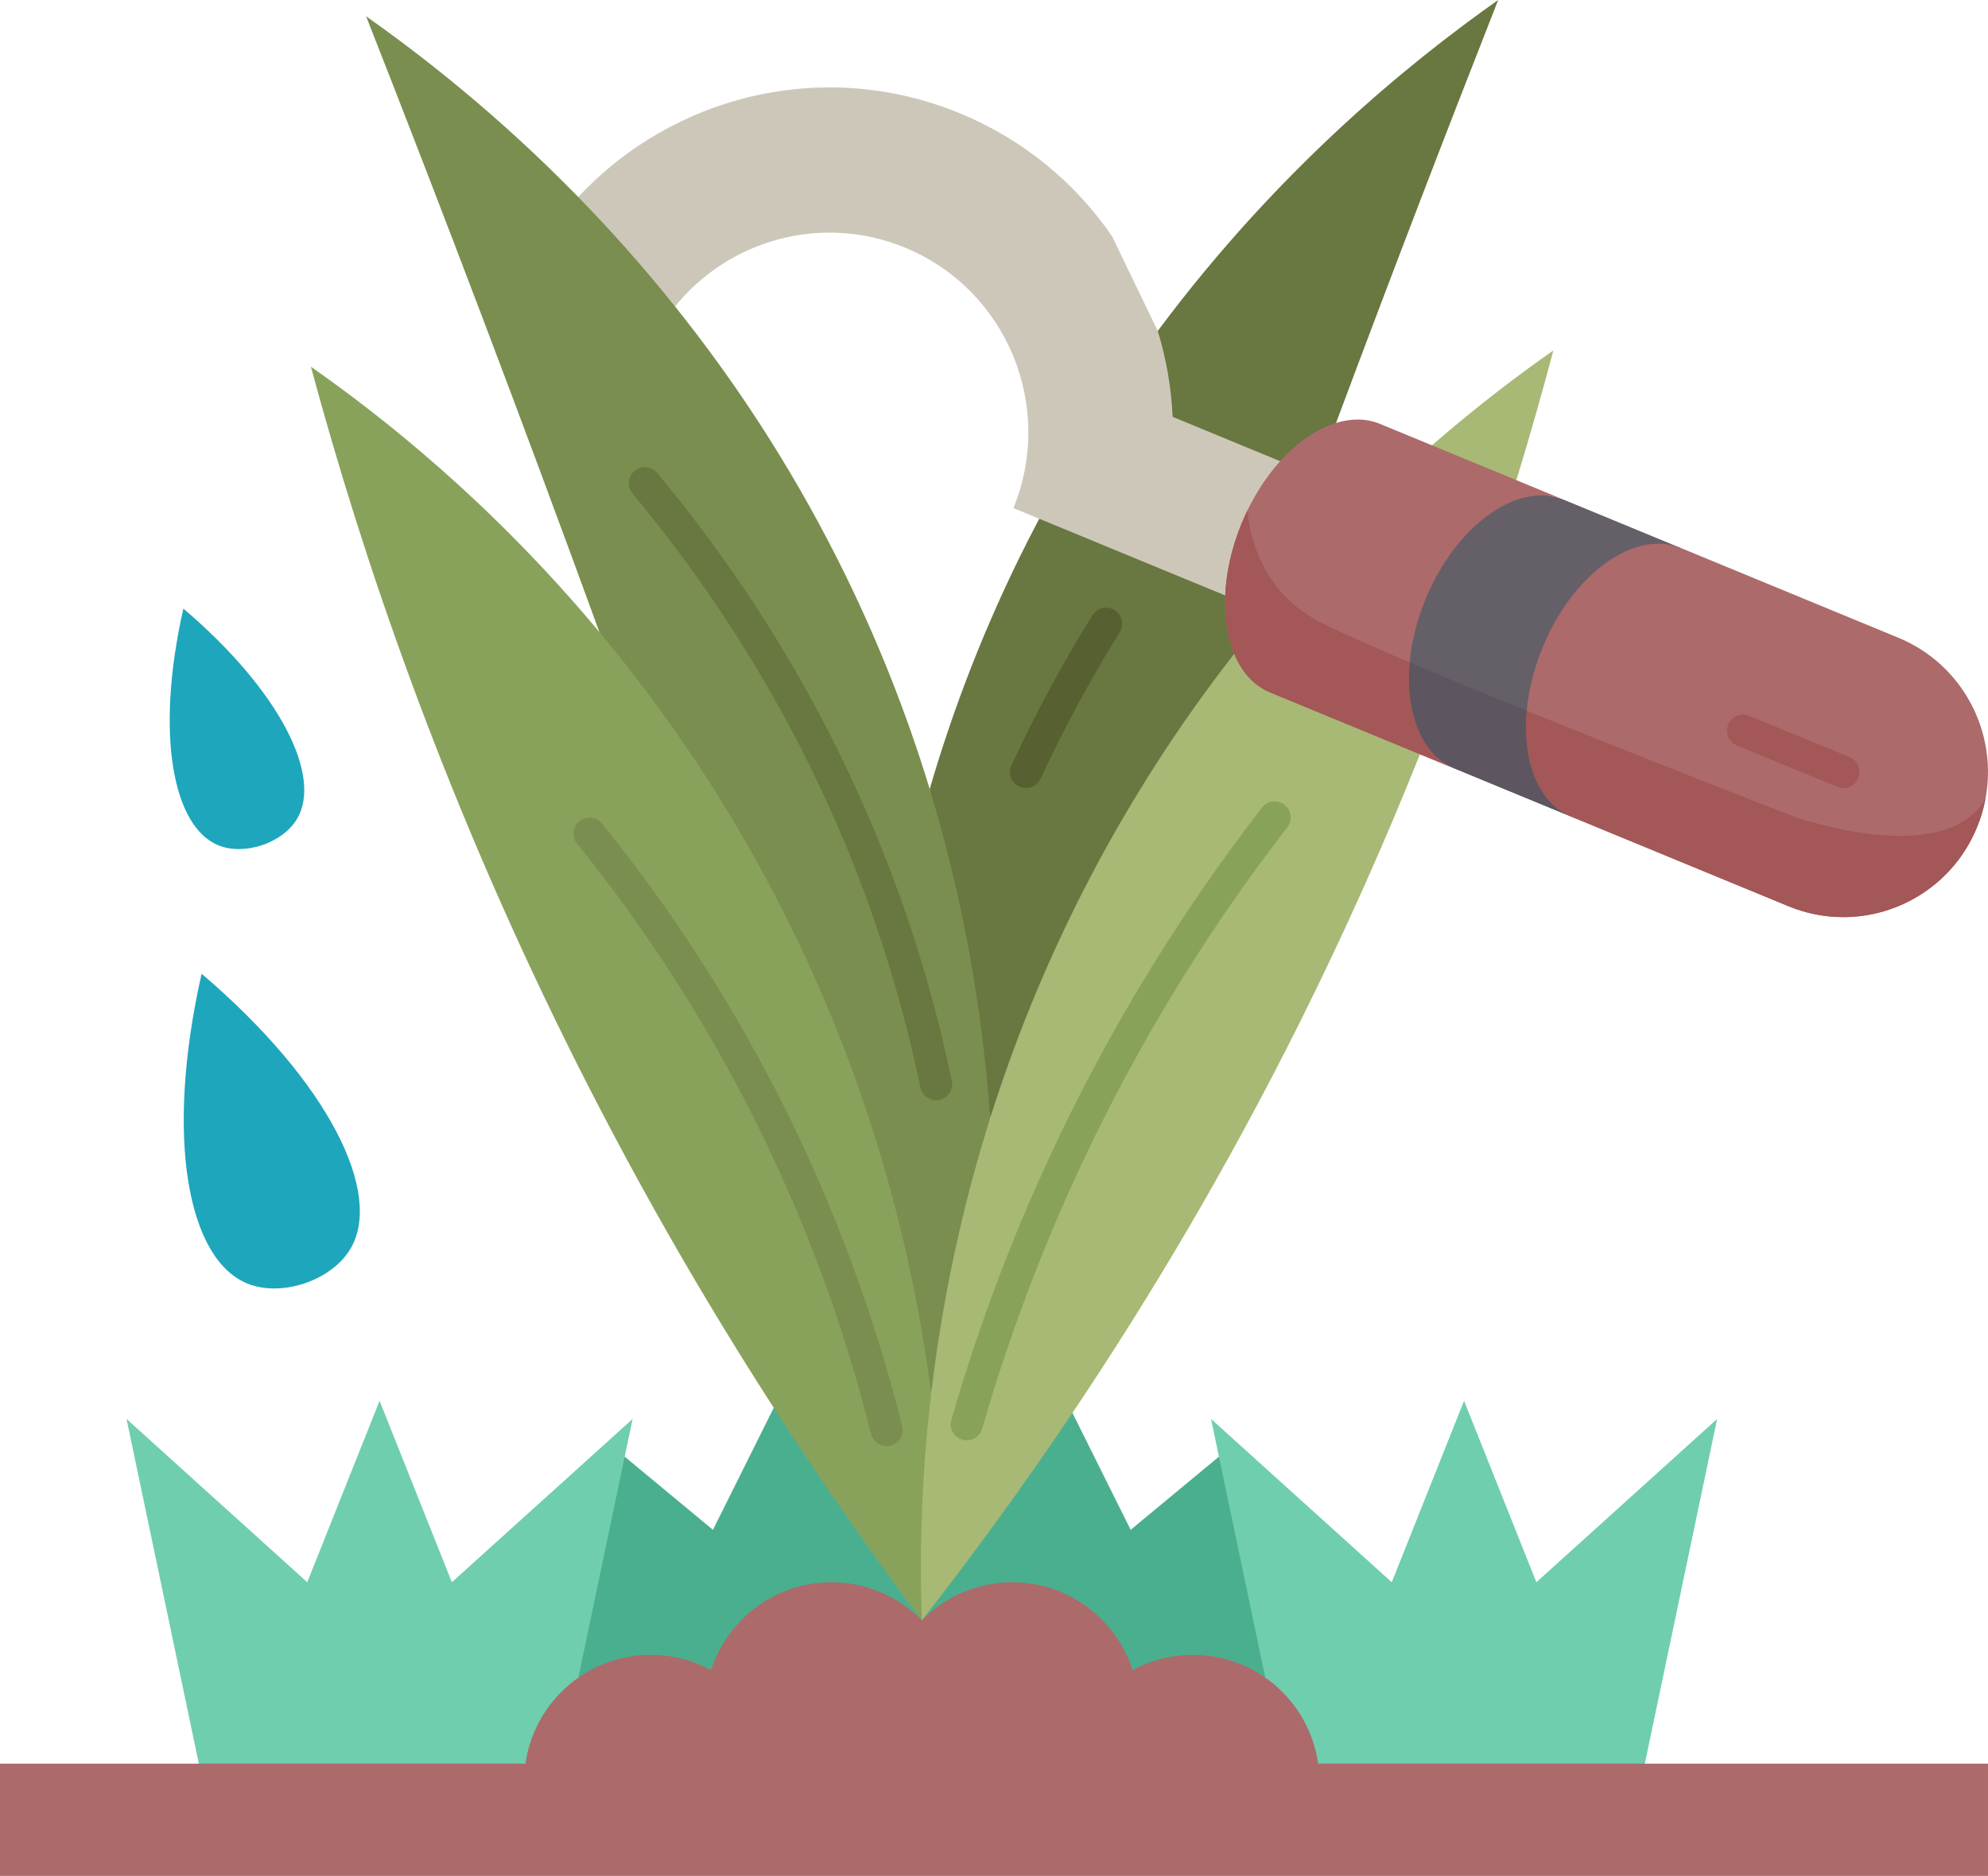
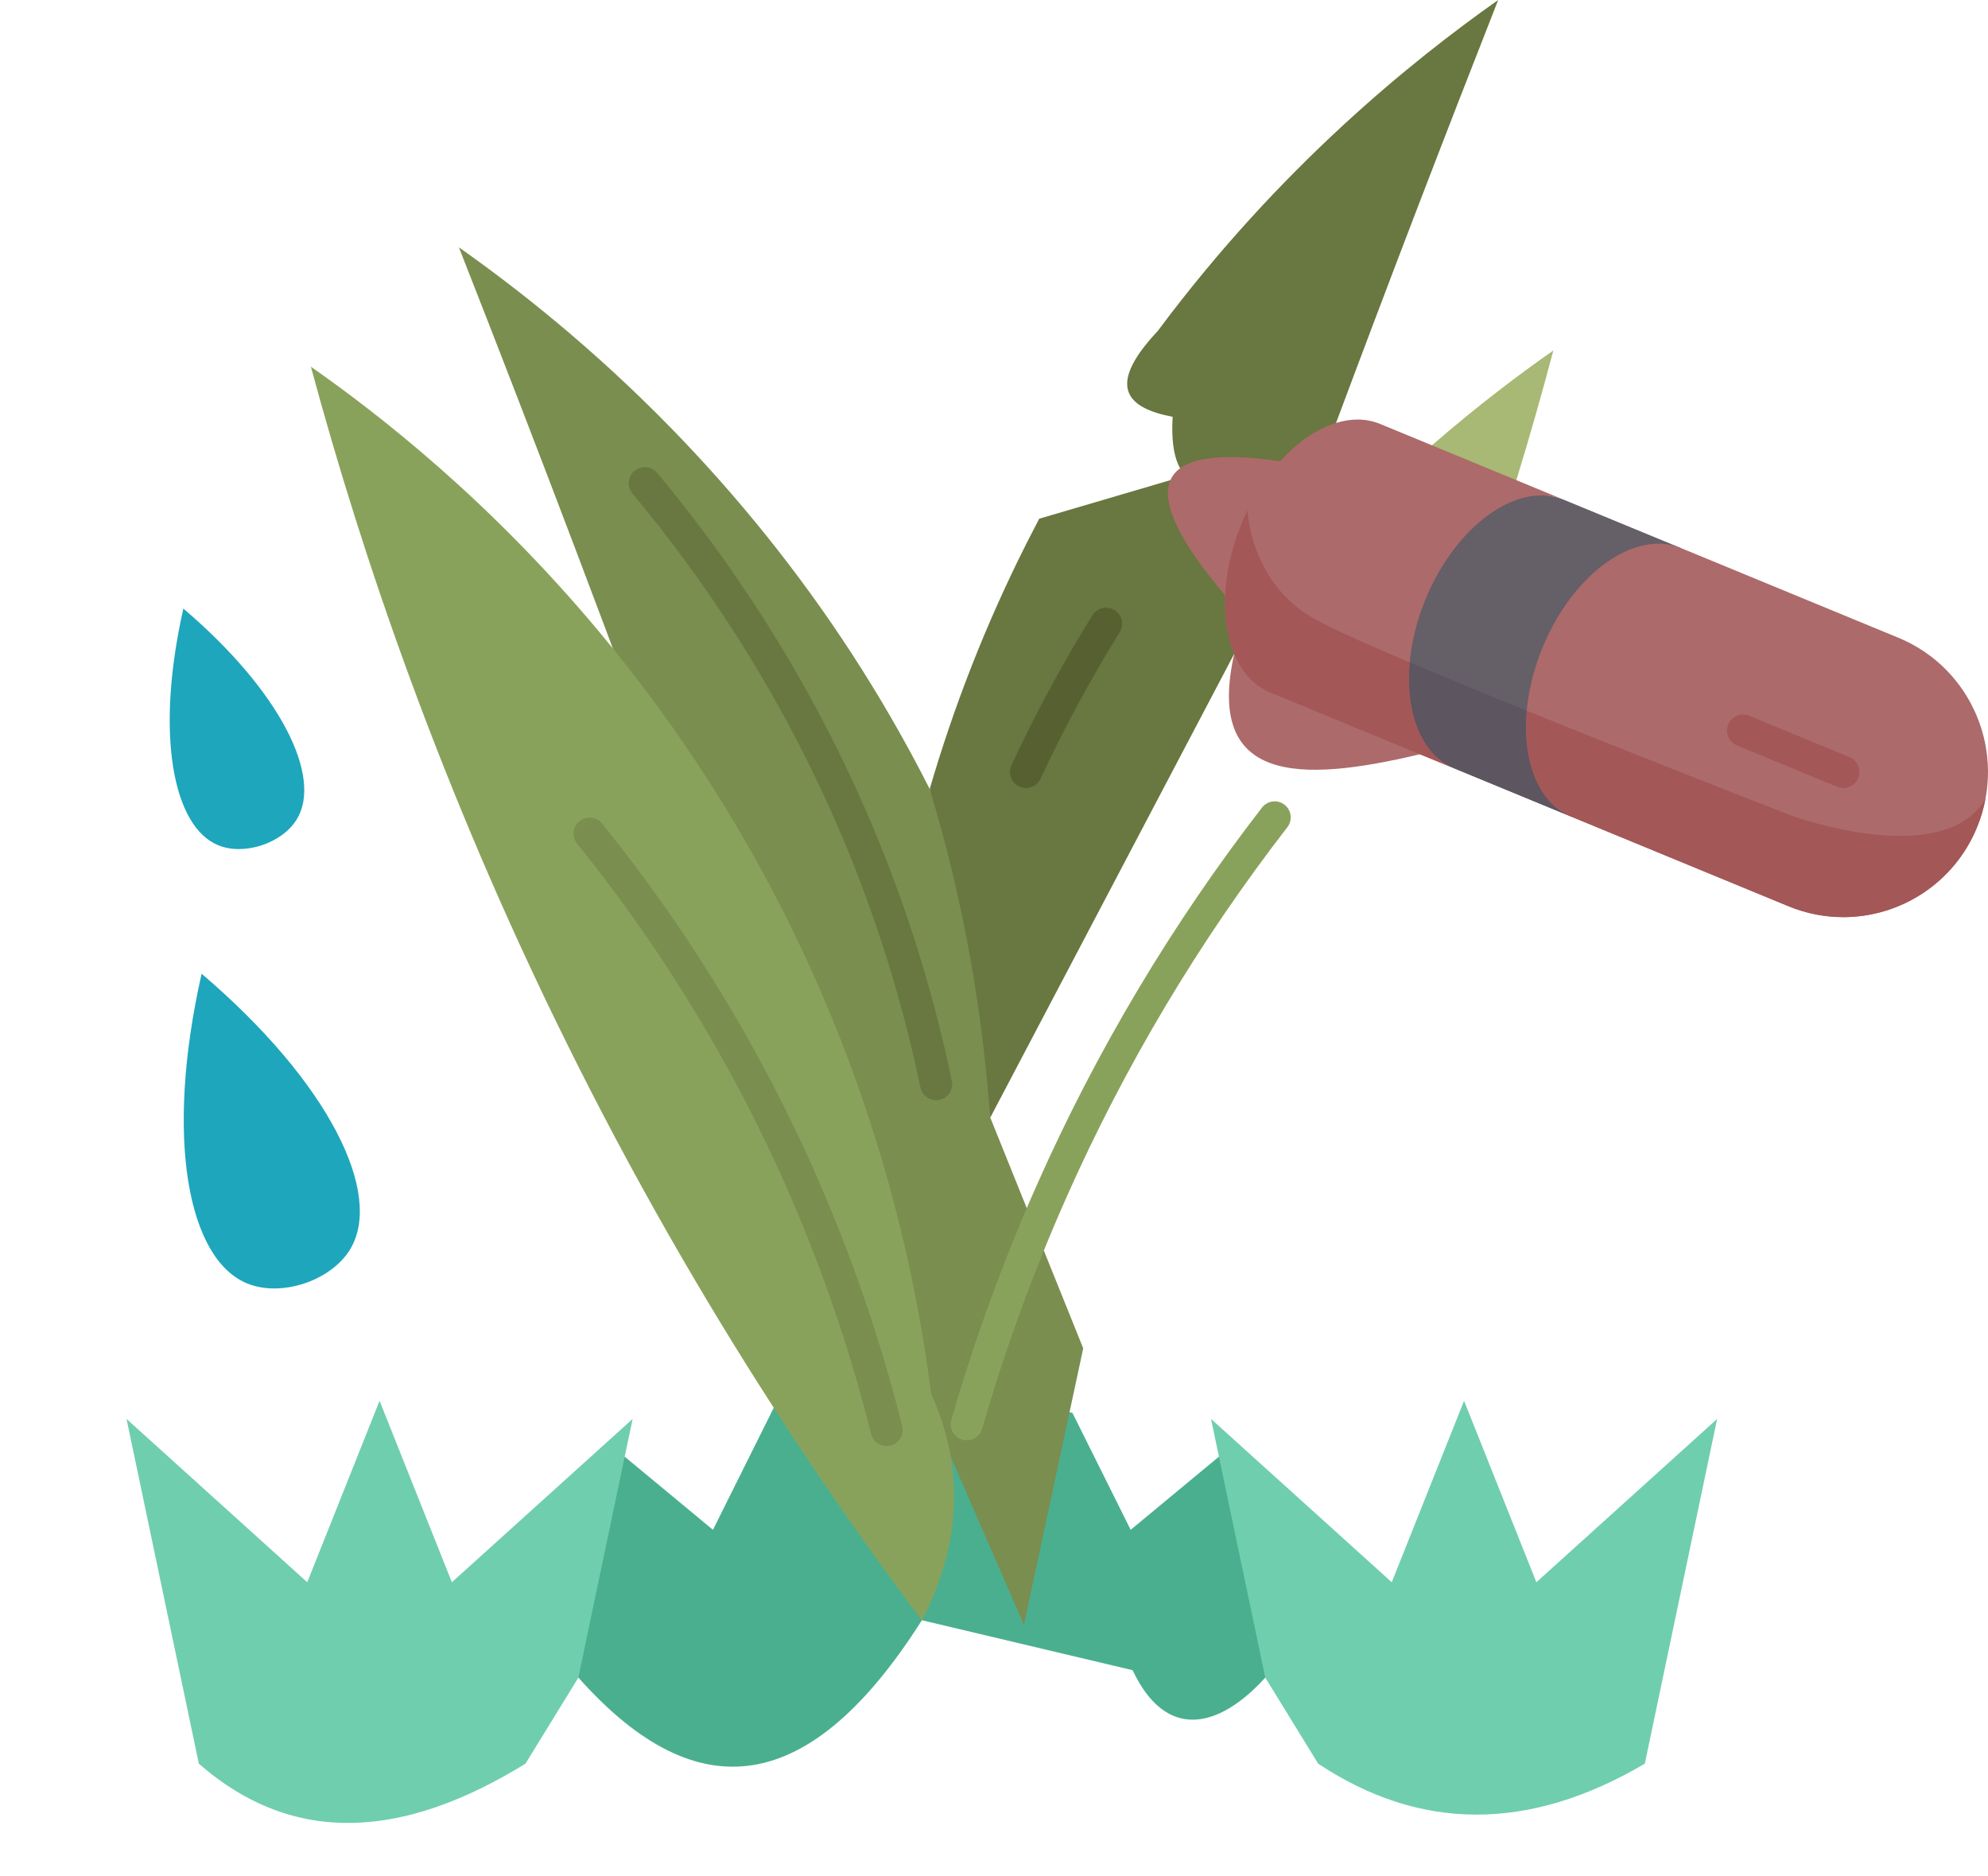
<svg xmlns="http://www.w3.org/2000/svg" enable-background="new 0 0 496.001 468" viewBox="0 0 496.001 468" id="agriculture">
  <g>
    <path fill="#a8b875" d="M387.56,87.43c-2.73,10.31-5.79,21.11-9.23,32.36c-13.685,8.106-20.507,4.883-21.06-8.69   C368.94,100.95,379.41,93.14,387.56,87.43z" />
    <path fill="#697740" d="M373.79 0c-13.59 34.56-27.09 69.73-40.45 105.51l0 .01c4.656 14.97 5.795 26.879-13.94 9.54-16.183 8.726-28.081 10.104-26.83-11.07-11.461-2.201-16.749-7.552-3.71-21.42C319.14 41.88 352.12 15.28 373.79 0zM305.68 148.55l-13.667-28.76-32.733 9.62c-1 1.9-1.98 3.81-2.96 5.74-10.55 20.83-18.48 41.54-24.36 61.7l15.07 81.86.08.03 60.82-115.62C319.367 154.968 313.506 151.527 305.68 148.55z" />
    <path fill="#4aaf8f" d="M304.12,363.41c-7.34,6.09-14.68,12.17-22.02,18.25c-4.84-9.72-9.68-19.45-14.53-29.17   c-37.316-8.523-42.288,17.424-37.55,51.73l52.56,12.46c8.38,17.764,21.597,14.542,33.1,1.85v-0.01   C322.006,400.15,315.231,381.78,304.12,363.41z" />
    <path fill="#4aaf8f" d="M193.05,351.21c-5.06,10.15-10.11,20.3-15.17,30.45c-7.34-6.08-14.68-12.16-22.02-18.25   c-11.87,18.364-18.266,36.732-11.56,55.11l0.01,0.01c27.697,31.141,56.114,32.332,85.68-14.28   C234.286,369.535,227.106,345.73,193.05,351.21z" />
    <path fill="#1ea6bc" d="M50.3 242.93c31.98 27.24 45.35 54.96 37.09 68.7-4.74 7.89-17.15 12.04-25.67 8.59C46.9 314.21 41.02 283.99 50.3 242.93zM45.75 151.83c24.44 20.82 34.65 42 28.34 52.5-3.62 6.03-13.11 9.2-19.61 6.56C43.15 206.3 38.66 183.2 45.75 151.83z" />
    <path fill="#655f68" d="M390.2,124.69c-11.52-4.75-37.895,2.435-45.475,20.935c-7.57,18.5,6.535,41.295,18.055,46.045   l29.03,11.98l27.58-66.92L390.2,124.69z" />
    <path fill="#ad6a6a" d="M473.63 159.1c18.43 7.6 27.23 28.75 19.65 47.25-5.73 14-19.19 22.46-33.38 22.46-4.57 0-9.21-.88-13.7-2.73l-54.23-22.36c-.05-.02-.11-.05-.16-.07-11.38-4.86-14.51-23.62-6.98-42.03 7.57-18.49 23.04-29.63 34.56-24.89h.01L473.63 159.1zM378.33 119.79l-21.06-8.69-12.95-5.34c-3.42-1.41-7.18-1.42-10.98-.24-4.79 1.46-9.65 4.79-13.94 9.54-32.537-4.749-36.219 6.922-13.72 33.49-.23 5.46.54 10.47 2.25 14.57-7.198 32.258 16.182 32.232 46.34 25.05l8.51 3.5c-11.52-4.75-14.72-23.59-7.15-42.09 7.58-18.5 23.05-29.64 34.57-24.89L378.33 119.79z" />
-     <path fill="#cdc7b9" d="M288.86,82.57c2.12,6.91,3.38,14.11,3.71,21.42l26.83,11.07c-3.79,4.19-7.15,9.49-9.65,15.59   c-2.5,6.1-3.83,12.25-4.07,17.9l-19.7-8.12l-26.7-11.02l-6.44-2.65c10.41-25.44-1.69-54.53-27.03-64.98   c-20.76-8.56-43.95-1.96-57.39,14.68c-28.233-0.693-32.008-11.799-24.14-27.3c23.62-25.41,61.32-34.87,95.24-20.88   c15.92,6.57,28.82,17.4,37.92,30.64L288.86,82.57z" />
-     <path fill="#7a8e4f" d="M247.03,278.71c-1.07-14.98-3.07-30.71-6.32-46.98c-2.27-11.39-5.15-23.05-8.75-34.88   c-5.74-18.87-13.31-38.2-23.15-57.64c-12.19-24.11-26.12-44.93-40.39-62.75c-8.02-10.03-16.16-19.12-24.14-27.3   c-19.86-20.36-38.81-35.13-52.94-45.1c19.64,49.93,39.07,101.14,58.2,153.62l82.78,190.04l14.79-68.98L247.03,278.71z" />
+     <path fill="#7a8e4f" d="M247.03,278.71c-1.07-14.98-3.07-30.71-6.32-46.98c-2.27-11.39-5.15-23.05-8.75-34.88   c-12.19-24.11-26.12-44.93-40.39-62.75c-8.02-10.03-16.16-19.12-24.14-27.3   c-19.86-20.36-38.81-35.13-52.94-45.1c19.64,49.93,39.07,101.14,58.2,153.62l82.78,190.04l14.79-68.98L247.03,278.71z" />
    <path fill="#89a25b" d="M229.99,404.25c-11.91-15.88-24.36-33.56-36.94-53.04c-17.53-27.15-35.3-57.8-52.17-92   c-30.71-62.24-50.4-119.88-63.31-167.72c17.16,12.01,44.6,33.39,71.97,66.19c15.87,19.01,31.71,41.87,45.5,68.96   c22.61,44.41,32.87,86.77,37.28,121.08C242.546,370.207,237.315,390.178,229.99,404.25z" />
-     <path fill="#a8b875" d="M232.32,347.72c1.45-12.34,3.65-25.78,6.92-40.04c2.14-9.33,4.73-19,7.87-28.94   c5.69-18.01,13.17-36.89,22.98-56.16c11.57-22.72,24.58-42.47,37.84-59.46c1.88,4.54,4.91,7.96,8.96,9.63l37.38,15.42   c-8.57,21.48-18.5,43.91-30.02,66.98c-18.3,36.65-37.69,69.07-56.68,97.34c-12.86,19.14-25.53,36.38-37.55,51.73   c-0.01,0.01-0.01,0.02-0.03,0.03C229.51,390.84,229.54,371.31,232.32,347.72z" />
    <path fill="#6fceae" d="M383.32 394.74c-6.01-15.09-12.02-30.18-18.04-45.27-6.01 15.09-12.02 30.18-18.04 45.27-15.03-13.58-30.06-27.16-45.09-40.74.66 3.14 1.32 6.27 1.97 9.41 3.86 18.37 7.71 36.74 11.56 55.11v.01l13.2 21.47c25.228 16.745 52.346 17.158 81.5 0 6.01-28.67 12.03-57.33 18.04-86C413.39 367.58 398.35 381.16 383.32 394.74zM157.84 354c-15.03 13.58-30.07 27.16-45.1 40.74-6.01-15.09-12.02-30.18-18.04-45.27-6.01 15.09-12.02 30.18-18.04 45.27C61.63 381.16 46.6 367.58 31.57 354c6.01 28.67 12.02 57.33 18.04 86 23.938 20.915 51.475 18.492 81.49 0l13.21-21.47-.01-.01c3.86-18.37 7.71-36.74 11.56-55.11C156.52 360.27 157.18 357.14 157.84 354z" />
-     <path fill="#ad6a6a" d="M229.99,404.25c0.02-0.01,0.02-0.02,0.03-0.03c5.73-5.85,13.71-9.48,22.52-9.48   c14.05,0,25.95,9.21,30.04,21.94c10.38-5.66,23.27-5.05,33.1,1.85c1.51,1.04,2.94,2.24,4.28,3.59c5.01,5.03,7.99,11.34,8.92,17.88   h81.5H496v28H0v-28h49.61h81.49c0.94-6.54,3.91-12.85,8.93-17.88c1.34-1.35,2.77-2.55,4.28-3.59c9.83-6.9,22.71-7.51,33.09-1.85   c4.1-12.73,16-21.94,30.04-21.94C216.28,394.74,224.26,398.38,229.99,404.25z" />
    <path fill="#5d5560" d="M391.81,203.65l-29.03-11.98c-8.21-3.39-12.19-13.93-11.06-26.41c8.71,3.69,18.85,7.86,29.2,12.06   C379.8,189.71,383.72,200.19,391.81,203.65z" />
    <path fill="#a35757" d="M495.37 199.27c-.44 2.38-1.13 4.75-2.09 7.08-5.73 14-19.19 22.46-33.38 22.46-4.57 0-9.21-.88-13.7-2.73l-54.23-22.36c-.05-.02-.11-.05-.16-.07-8.09-3.46-12.01-13.94-10.89-26.33 32.2 13.05 66.48 26.33 66.48 26.33S485.03 217.17 495.37 199.27zM311.25 127.32c0 0 .57 17.72 16.26 26.84 3.8 2.21 12.78 6.25 24.21 11.1-1.13 12.48 2.85 23.02 11.06 26.41l-8.51-3.5-37.38-15.42c-4.05-1.67-7.08-5.09-8.96-9.63-1.71-4.1-2.48-9.11-2.25-14.57.24-5.65 1.57-11.8 4.07-17.9.47-1.14.97-2.26 1.49-3.34L311.25 127.32z" />
    <path fill="#7a8e4f" d="M206.409,299.624c-14.219-33.918-33.126-65.597-56.198-94.157c-1.387-1.718-3.905-1.988-5.625-0.598   c-1.719,1.388-1.986,3.906-0.598,5.625c22.597,27.973,41.116,59.001,55.043,92.224c7.458,17.782,13.616,36.294,18.303,55.022   c0.454,1.817,2.085,3.03,3.877,3.03c0.321,0,0.648-0.039,0.974-0.121c2.144-0.536,3.446-2.708,2.909-4.852   C220.311,336.678,214.023,317.778,206.409,299.624z" />
    <path fill="#697740" d="M237.48,269.661c-4.083-19.591-9.892-38.904-17.265-57.402   c-13.564-34.028-32.494-65.746-56.263-94.27c-1.414-1.698-3.937-1.926-5.634-0.512s-1.927,3.936-0.513,5.633   c23.229,27.876,41.726,58.867,54.978,92.111c7.202,18.068,12.876,36.934,16.864,56.072c0.394,1.888,2.057,3.185,3.912,3.185   c0.271,0,0.545-0.028,0.82-0.085C236.543,273.942,237.931,271.824,237.48,269.661z" />
    <path fill="#89a25b" d="M320.478,200.756c-1.747-1.352-4.258-1.031-5.611,0.716c-22.393,28.943-41.271,60.575-56.112,94.014   c-8.435,18.997-15.634,38.761-21.396,58.743c-0.611,2.123,0.612,4.34,2.735,4.952c0.37,0.107,0.743,0.158,1.11,0.158   c1.737,0,3.336-1.14,3.842-2.893c5.661-19.631,12.733-39.049,21.021-57.713c14.58-32.854,33.128-63.929,55.128-92.365   C322.546,204.621,322.226,202.108,320.478,200.756z" />
    <path fill="#566031" d="M254.309,196.217c0.544,0.252,1.116,0.372,1.679,0.372c1.51,0,2.956-0.859,3.632-2.319   c5.793-12.5,12.436-24.795,19.745-36.542c1.167-1.876,0.593-4.342-1.283-5.51c-1.876-1.167-4.343-0.593-5.51,1.283   c-7.481,12.024-14.281,24.609-20.21,37.405C251.433,192.911,252.304,195.289,254.309,196.217z" />
    <path fill="#a35757" d="M461.436,188.892l-25.021-10.32c-2.043-0.844-4.381,0.131-5.224,2.172   c-0.842,2.042,0.131,4.381,2.173,5.223l25.021,10.32c0.499,0.206,1.016,0.303,1.523,0.303c1.572,0,3.063-0.933,3.7-2.476   C464.45,192.073,463.478,189.734,461.436,188.892z" />
  </g>
</svg>